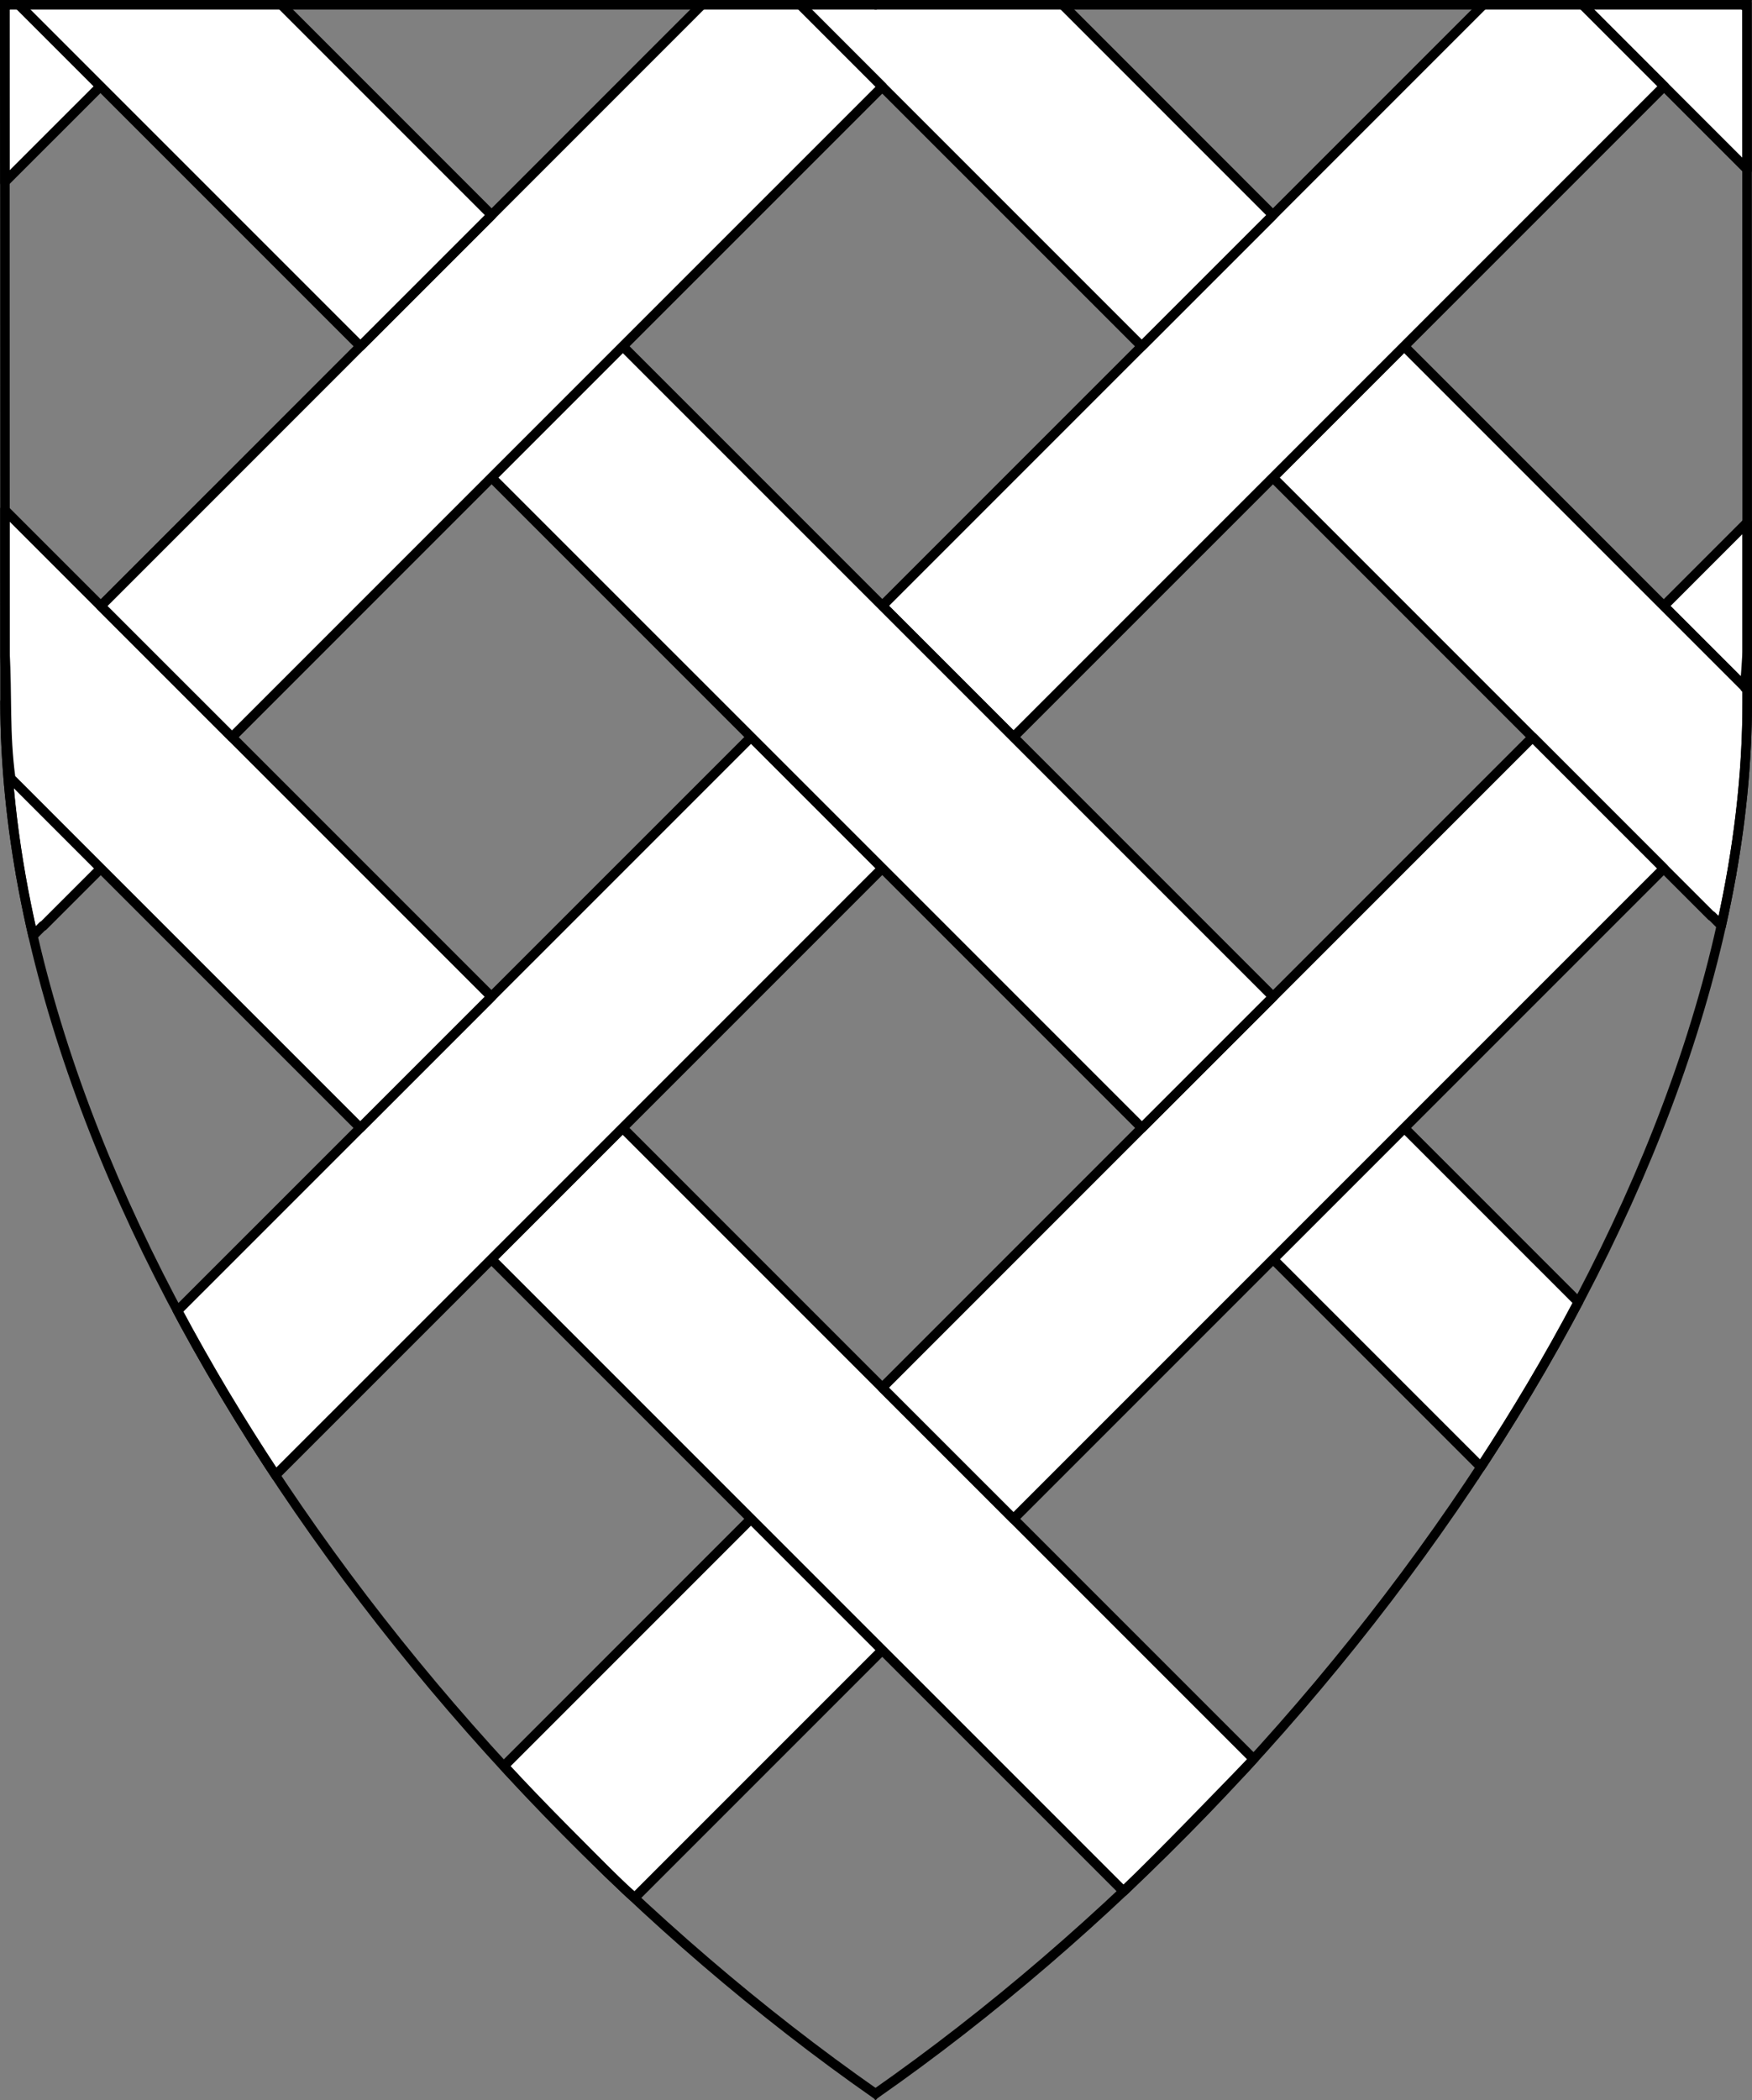
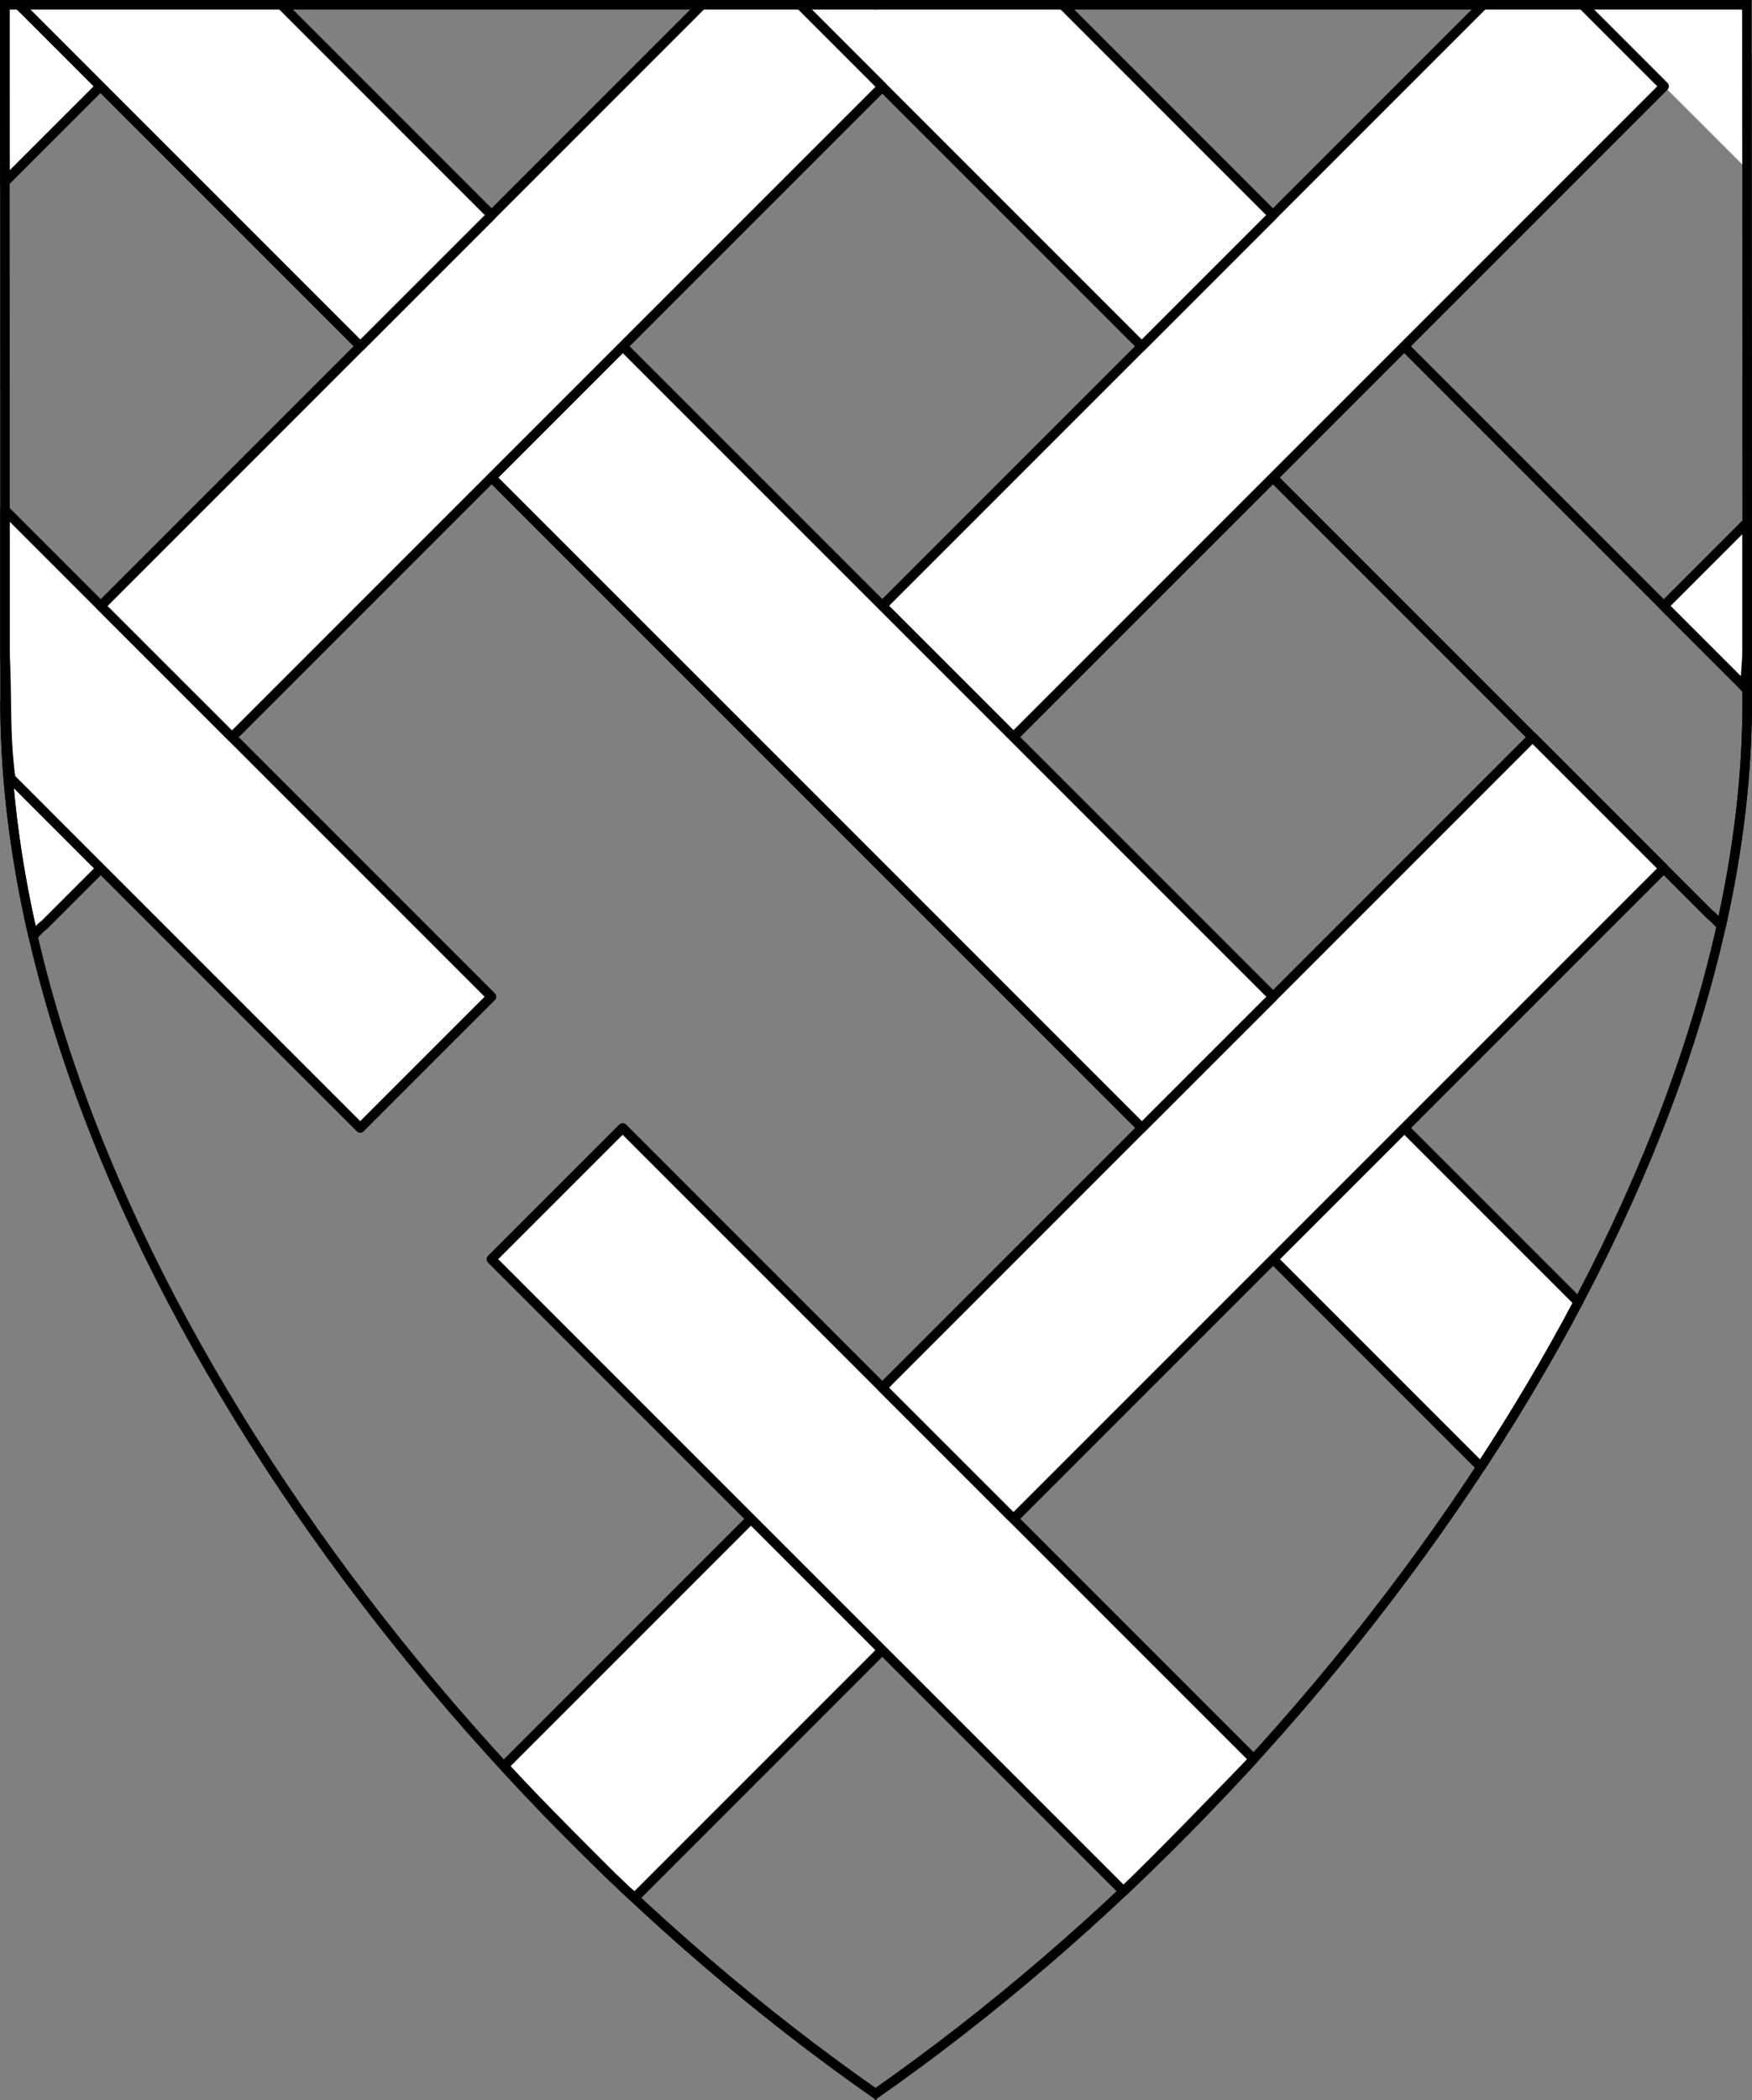
<svg xmlns="http://www.w3.org/2000/svg" version="1.1" viewBox="38.382 61.016 364.219 436.5" width="364.219" height="436.5">
  <rect x="38.382" y="61.016" width="364.219" height="436.5" fill="#808080" stroke="none" />
  <defs>
    <clipPath id="artboard_clip_path">
      <path d="M 38.382 61.016 L 402.538 61.016 C 402.538 61.016 402.601 103.741 402.601 206.784 C 402.601 309.828 316.793 430.129 220.395 497.516 C 123.931 430.129 38.438 310.33 38.438 206.784 C 38.438 103.238 38.382 61.016 38.382 61.016 Z" />
    </clipPath>
  </defs>
  <g id="Fretty_(3)" stroke="none" fill="none" stroke-dasharray="none" fill-opacity="1" stroke-opacity="1">
    <title>Fretty (3)</title>
    <g id="Fretty_(3)_Layer_2" clip-path="url(#artboard_clip_path)">
      <title>Layer 2</title>
      <g id="Graphic_46">
        <path d="M 39.431 206.944 C 39.437 222.825 41.463 239.09 45.239 255.489 L 47.29 253.438 C 47.297 253.469 47.304 253.501 47.311 253.532 L 59.334 241.516 L 59.273 241.455 L 109.864 190.864 L 82.688 163.688 Z" fill="#FFFFFF" />
        <path d="M 39.431 206.944 C 39.437 222.825 41.463 239.09 45.239 255.489 L 47.29 253.438 C 47.297 253.469 47.304 253.501 47.311 253.532 L 59.334 241.516 L 59.273 241.455 L 109.864 190.864 L 82.688 163.688 Z" stroke="black" stroke-linecap="butt" stroke-linejoin="round" stroke-width="2" />
      </g>
      <g id="Graphic_56">
        <path d="M 167.184 452.691 C 168.081 453.591 169.29 454.608 170.321 455.453 L 221.793 403.98 L 194.516 376.703 L 143.15 428.076 C 150.985 436.593 159.426 444.894 167.184 452.691 Z M 143.114 428.037 C 143.126 428.05 143.138 428.063 143.114 428.037 Z" fill="#FFFFFF" />
        <path d="M 167.184 452.691 C 168.081 453.591 169.29 454.608 170.321 455.453 L 221.793 403.98 L 194.516 376.703 L 143.15 428.076 C 150.985 436.593 159.426 444.894 167.184 452.691 Z M 143.114 428.037 C 143.126 428.05 143.138 428.063 143.114 428.037 Z" stroke="black" stroke-linecap="butt" stroke-linejoin="round" stroke-width="2" />
      </g>
      <g id="Graphic_35">
        <path d="M 401.117 203.824 C 401.31 201.37 401.478 198.913 401.622 196.456 L 401.622 169.6 L 384.257 186.971 Z" fill="#FFFFFF" />
        <path d="M 401.117 203.824 C 401.31 201.37 401.478 198.913 401.622 196.456 L 401.622 169.6 L 384.257 186.971 Z" stroke="black" stroke-linecap="butt" stroke-linejoin="round" stroke-width="2" />
      </g>
      <g id="Graphic_34">
        <path d="M 384.325 78.95 L 401.625 96.244 L 401.625 61.877 L 367.252 61.877 Z" fill="#FFFFFF" />
-         <path d="M 384.325 78.95 L 401.625 96.244 L 401.625 61.877 L 367.252 61.877 Z" stroke="black" stroke-linecap="butt" stroke-linejoin="round" stroke-width="2" />
      </g>
      <g id="Graphic_48">
-         <path d="M 396.236 253.394 C 399.747 237.662 401.625 222.08 401.625 206.875 C 401.625 206.056 401.625 205.242 401.625 204.431 L 401.11 203.915 C 401.112 203.885 401.114 203.855 401.117 203.825 L 384.257 186.965 L 330.286 132.994 L 303.009 160.271 L 356.98 214.243 L 384.257 241.52 L 394.17 251.426 C 394.175 251.399 394.181 251.372 394.187 251.345 L 394.187 251.345 Z" fill="#FFFFFF" />
        <path d="M 396.236 253.394 C 399.747 237.662 401.625 222.08 401.625 206.875 C 401.625 206.056 401.625 205.242 401.625 204.431 L 401.11 203.915 C 401.112 203.885 401.114 203.855 401.117 203.825 L 384.257 186.965 L 330.286 132.994 L 303.009 160.271 L 356.98 214.243 L 384.257 241.52 L 394.17 251.426 C 394.175 251.399 394.181 251.372 394.187 251.345 L 394.187 251.345 Z" stroke="black" stroke-linecap="butt" stroke-linejoin="round" stroke-width="2" />
      </g>
      <g id="Graphic_59">
        <path d="M 346.225 365.912 C 353.597 354.678 360.393 343.227 366.511 331.65 L 330.32 295.459 L 303.043 322.73 Z" fill="#FFFFFF" />
        <path d="M 346.225 365.912 C 353.597 354.678 360.393 343.227 366.511 331.65 L 330.32 295.459 L 303.043 322.73 Z" stroke="black" stroke-linecap="butt" stroke-linejoin="round" stroke-width="2" />
      </g>
      <g id="Graphic_31">
        <path d="M 221.794 349.428 L 167.823 295.456 L 140.545 322.733 L 194.517 376.705 L 221.794 403.982 L 271.946 454.127 C 281.232 445.115 290.055 435.903 299.034 426.668 L 249.071 376.705 Z" fill="#FFFFFF" />
        <path d="M 221.794 349.428 L 167.823 295.456 L 140.545 322.733 L 194.517 376.705 L 221.794 403.982 L 271.946 454.127 C 281.232 445.115 290.055 435.903 299.034 426.668 L 249.071 376.705 Z" stroke="black" stroke-linecap="butt" stroke-linejoin="round" stroke-width="2" />
      </g>
      <g id="Graphic_30">
        <path d="M 303.043 268.184 L 275.766 295.454 L 221.795 349.432 L 249.072 376.703 L 303.043 322.731 L 330.32 295.454 L 384.259 241.522 L 356.982 214.244 Z" fill="#FFFFFF" />
        <path d="M 303.043 268.184 L 275.766 295.454 L 221.795 349.432 L 249.072 376.703 L 303.043 322.731 L 330.32 295.454 L 384.259 241.522 L 356.982 214.244 Z" stroke="black" stroke-linecap="butt" stroke-linejoin="round" stroke-width="2" />
      </g>
      <g id="Graphic_54">
-         <path d="M 75.279 333.446 C 81.438 344.995 88.269 356.411 95.671 367.601 L 140.543 322.736 L 167.82 295.459 L 221.792 241.481 L 194.521 214.21 L 140.543 268.182 L 113.273 295.459 Z" fill="#FFFFFF" />
-         <path d="M 75.279 333.446 C 81.438 344.995 88.269 356.411 95.671 367.601 L 140.543 322.736 L 167.82 295.459 L 221.792 241.481 L 194.521 214.21 L 140.543 268.182 L 113.273 295.459 Z" stroke="black" stroke-linecap="butt" stroke-linejoin="round" stroke-width="2" />
-       </g>
+         </g>
      <g id="Graphic_28">
        <path d="M 275.734 132.995 L 221.795 186.934 L 249.072 214.205 L 303.011 160.272 L 330.281 132.995 L 384.324 78.953 L 367.251 61.88 L 346.849 61.88 L 303.011 105.718 Z" fill="#FFFFFF" />
        <path d="M 275.734 132.995 L 221.795 186.934 L 249.072 214.205 L 303.011 160.272 L 330.281 132.995 L 384.324 78.953 L 367.251 61.88 L 346.849 61.88 L 303.011 105.718 Z" stroke="black" stroke-linecap="butt" stroke-linejoin="round" stroke-width="2" />
      </g>
      <g id="Graphic_27">
        <path d="M 221.793 79.058 L 275.732 132.991 L 303.009 105.72 L 259.17 61.875 L 204.616 61.875 Z" fill="#FFFFFF" />
        <path d="M 221.793 79.058 L 275.732 132.991 L 303.009 105.72 L 259.17 61.875 L 204.616 61.875 Z" stroke="black" stroke-linecap="butt" stroke-linejoin="round" stroke-width="2" />
      </g>
      <g id="Graphic_26">
        <path d="M 140.58 160.272 L 194.519 214.205 L 221.797 241.482 L 275.768 295.453 L 303.045 268.183 L 249.067 214.205 L 221.797 186.934 L 167.857 132.995 Z" fill="#FFFFFF" />
        <path d="M 140.58 160.272 L 194.519 214.205 L 221.797 241.482 L 275.768 295.453 L 303.045 268.183 L 249.067 214.205 L 221.797 186.934 L 167.857 132.995 Z" stroke="black" stroke-linecap="butt" stroke-linejoin="round" stroke-width="2" />
      </g>
      <g id="Graphic_25">
        <path d="M 59.329 186.967 L 39.375 167.012 L 39.375 196.335 C 39.921 205.682 39.328 213.504 40.594 222.779 L 59.329 241.521 L 113.268 295.453 L 140.545 268.183 L 86.606 214.244 Z" fill="#FFFFFF" />
        <path d="M 59.329 186.967 L 39.375 167.012 L 39.375 196.335 C 39.921 205.682 39.328 213.504 40.594 222.779 L 59.329 241.521 L 113.268 295.453 L 140.545 268.183 L 86.606 214.244 Z" stroke="black" stroke-linecap="butt" stroke-linejoin="round" stroke-width="2" />
      </g>
      <g id="Graphic_24">
        <path d="M 42.185 61.879 L 39.375 61.879 L 39.375 98.835 L 59.265 78.952 Z" fill="#FFFFFF" />
        <path d="M 42.185 61.879 L 39.375 61.879 L 39.375 98.835 L 59.265 78.952 Z" stroke="black" stroke-linecap="butt" stroke-linejoin="round" stroke-width="2" />
      </g>
      <g id="Graphic_23">
        <path d="M 140.58 105.72 L 113.303 132.991 L 59.331 186.969 L 86.609 214.239 L 140.58 160.268 L 167.857 132.991 L 221.796 79.058 L 204.613 61.875 L 184.419 61.875 Z" fill="#FFFFFF" />
        <path d="M 140.58 105.72 L 113.303 132.991 L 59.331 186.969 L 86.609 214.239 L 140.58 160.268 L 167.857 132.991 L 221.796 79.058 L 204.613 61.875 L 184.419 61.875 Z" stroke="black" stroke-linecap="butt" stroke-linejoin="round" stroke-width="2" />
      </g>
      <g id="Graphic_22">
        <path d="M 96.742 61.875 L 42.188 61.875 L 59.261 78.955 L 113.303 132.991 L 140.581 105.72 Z" fill="#FFFFFF" />
        <path d="M 96.742 61.875 L 42.188 61.875 L 59.261 78.955 L 113.303 132.991 L 140.581 105.72 Z" stroke="black" stroke-linecap="butt" stroke-linejoin="round" stroke-width="2" />
      </g>
    </g>
    <g id="Esc____Badge_1_Master_layer" clip-path="url(#artboard_clip_path)">
      <title>Master layer</title>
      <g id="Graphic_3">
        <path d="M 39.361 62 L 401.548 62 C 401.548 62 401.611 104.5 401.611 207 C 401.611 309.5 316.267 429.167 220.39 496.198 C 124.448 429.167 39.417 310 39.417 207 C 39.417 104 39.361 62 39.361 62 Z" stroke="black" stroke-linecap="round" stroke-linejoin="miter" stroke-width="2" />
      </g>
      <g id="Line_22">
        <line x1="40.417" y1="63" x2="33.667" y2="56.25" stroke="black" stroke-linecap="butt" stroke-linejoin="round" stroke-width=".25" />
      </g>
      <g id="Line_21">
        <line x1="220.417" y1="63" x2="220.417" y2="54" stroke="black" stroke-linecap="butt" stroke-linejoin="round" stroke-width=".5" />
      </g>
      <g id="Line_20">
        <line x1="400.417" y1="63" x2="407.167" y2="56.25" stroke="black" stroke-linecap="butt" stroke-linejoin="round" stroke-width=".5" />
      </g>
      <g id="Line_19">
        <line x1="89.354" y1="374.062" x2="96.104" y2="367.312" stroke="black" stroke-linecap="round" stroke-linejoin="round" stroke-width=".5" />
      </g>
      <g id="Line_18">
        <line x1="351.486" y1="374.062" x2="344.736" y2="367.312" stroke="black" stroke-linecap="butt" stroke-linejoin="round" stroke-width=".5" />
      </g>
      <g id="Line_17">
        <line x1="220.417" y1="504" x2="220.417" y2="495" stroke="black" stroke-linecap="butt" stroke-linejoin="round" stroke-width=".5" />
      </g>
      <g id="Line_16">
        <line x1="42.667" y1="243" x2="33.667" y2="243" stroke="black" stroke-linecap="butt" stroke-linejoin="round" stroke-width=".5" />
      </g>
      <g id="Line_15">
-         <line x1="407.167" y1="243" x2="398.167" y2="243" stroke="black" stroke-linecap="butt" stroke-linejoin="round" stroke-width=".5" />
-       </g>
+         </g>
    </g>
  </g>
</svg>